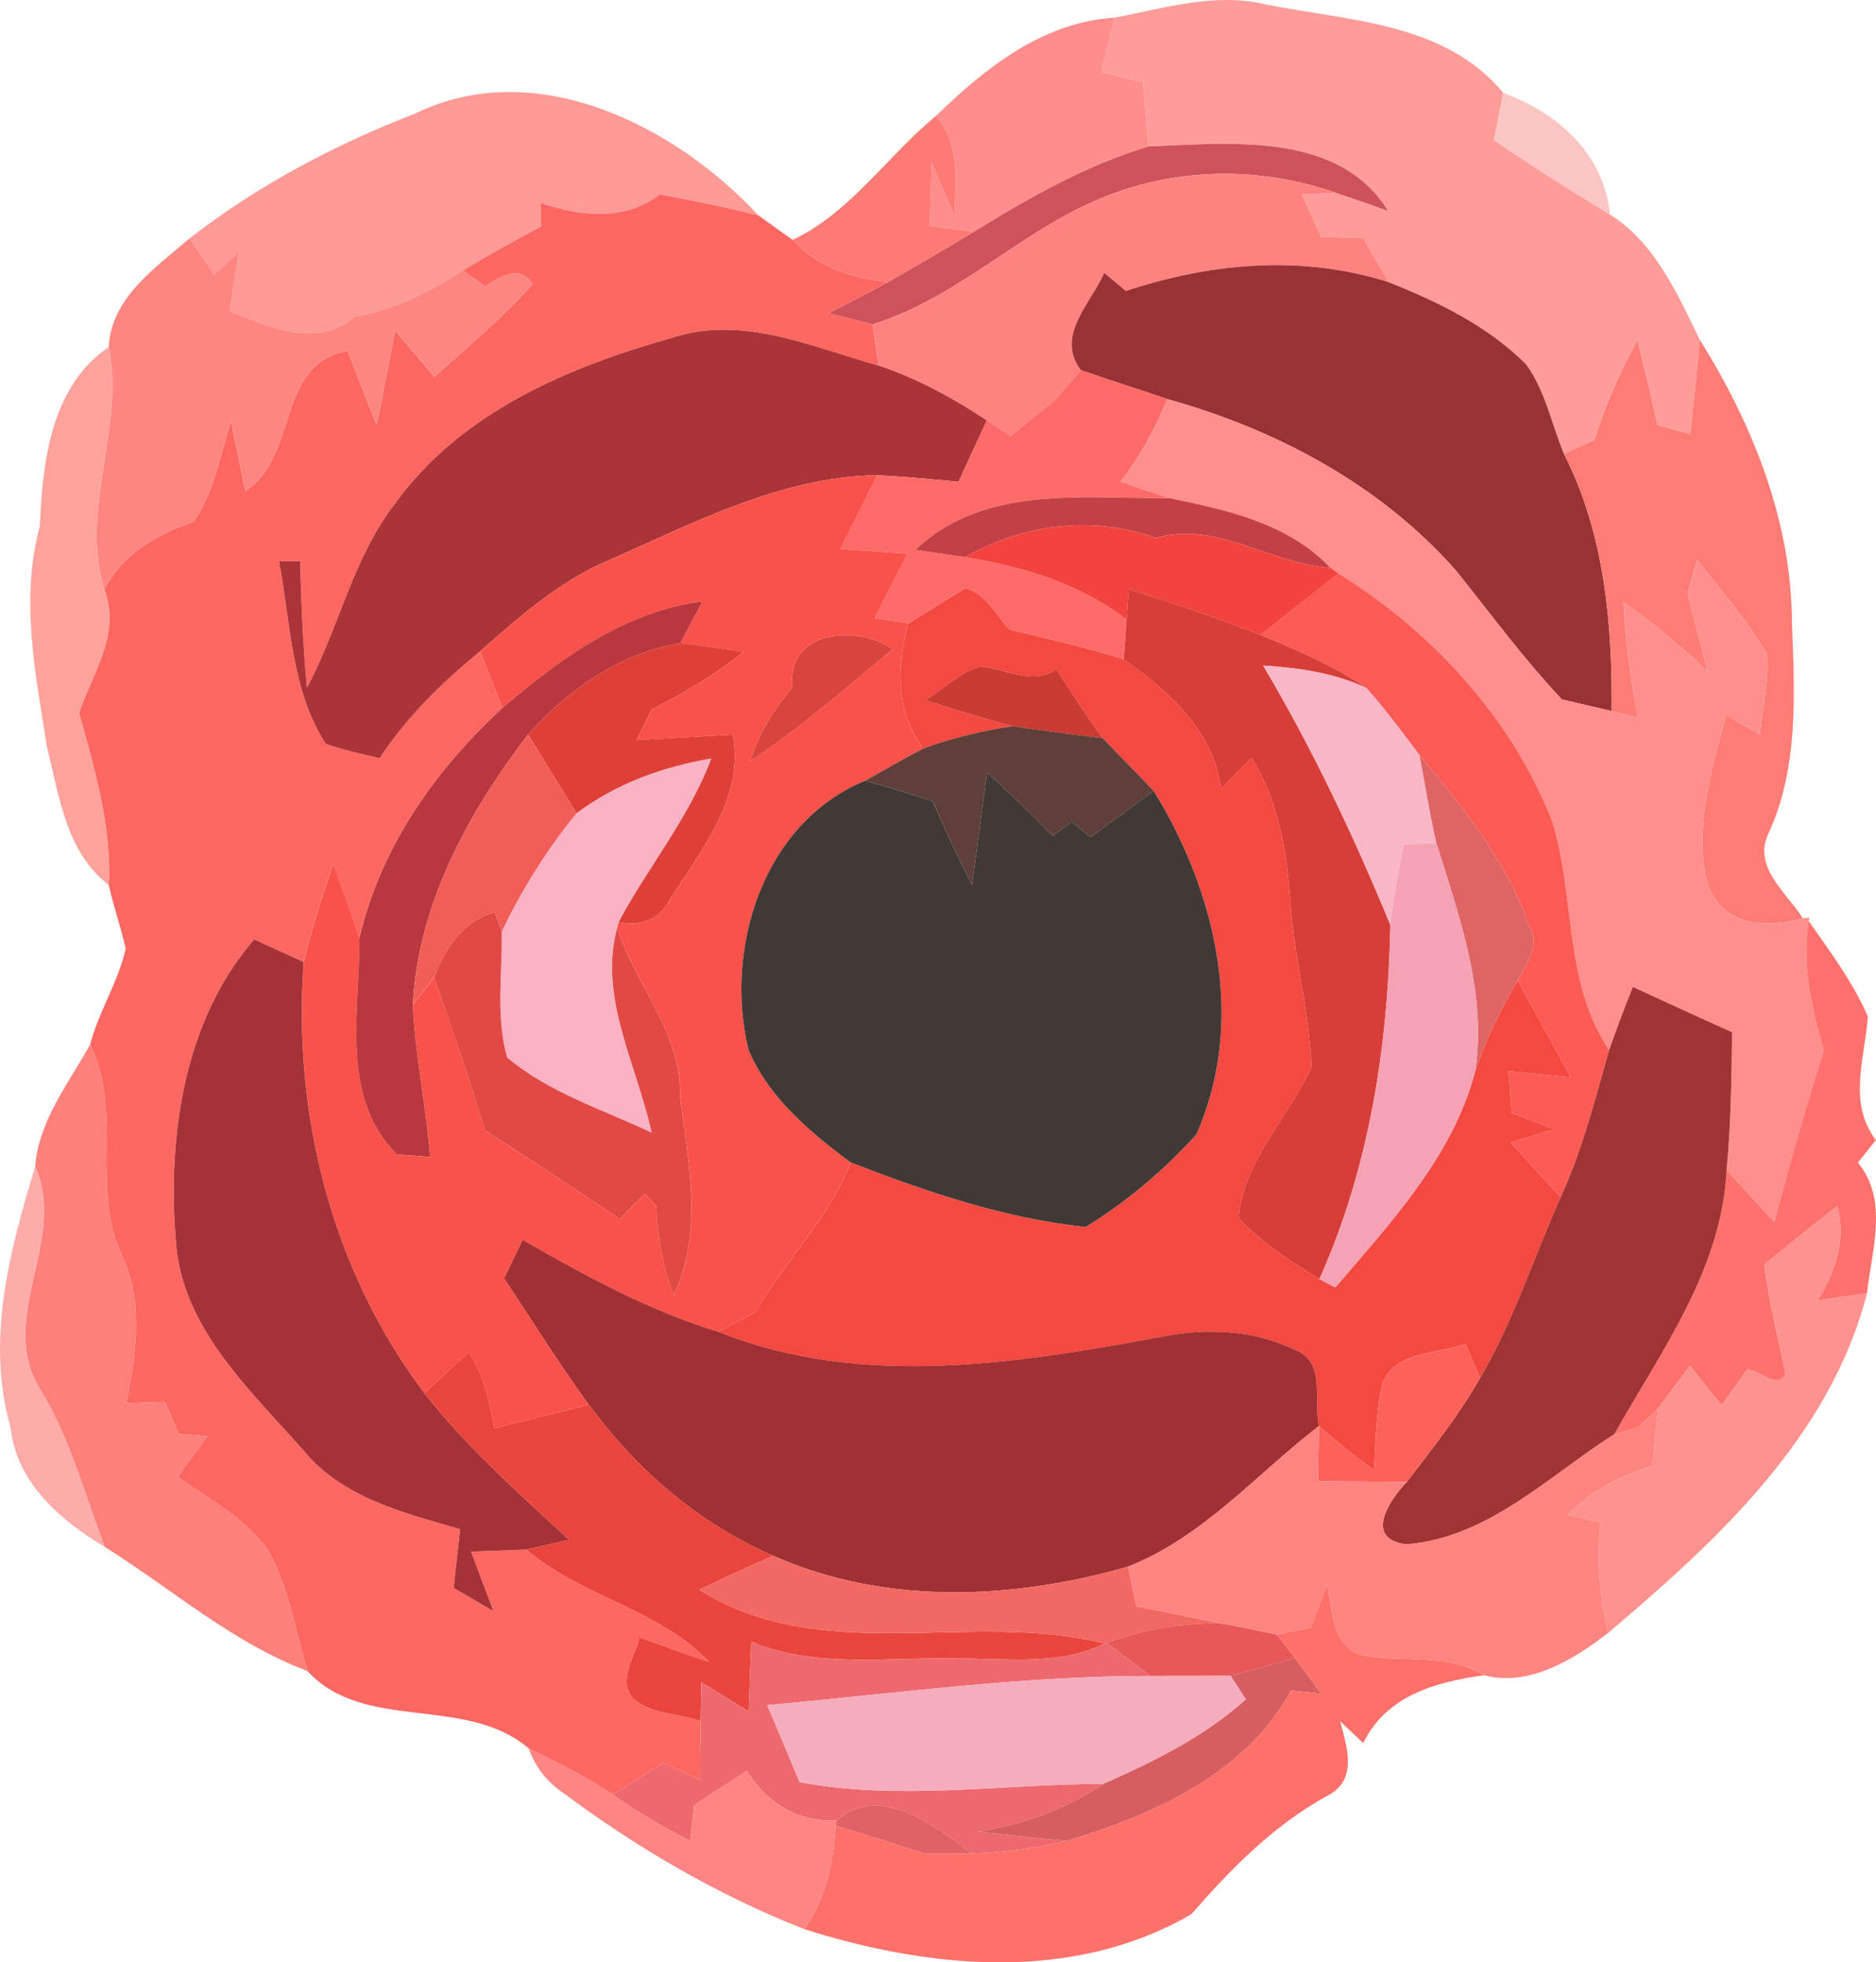
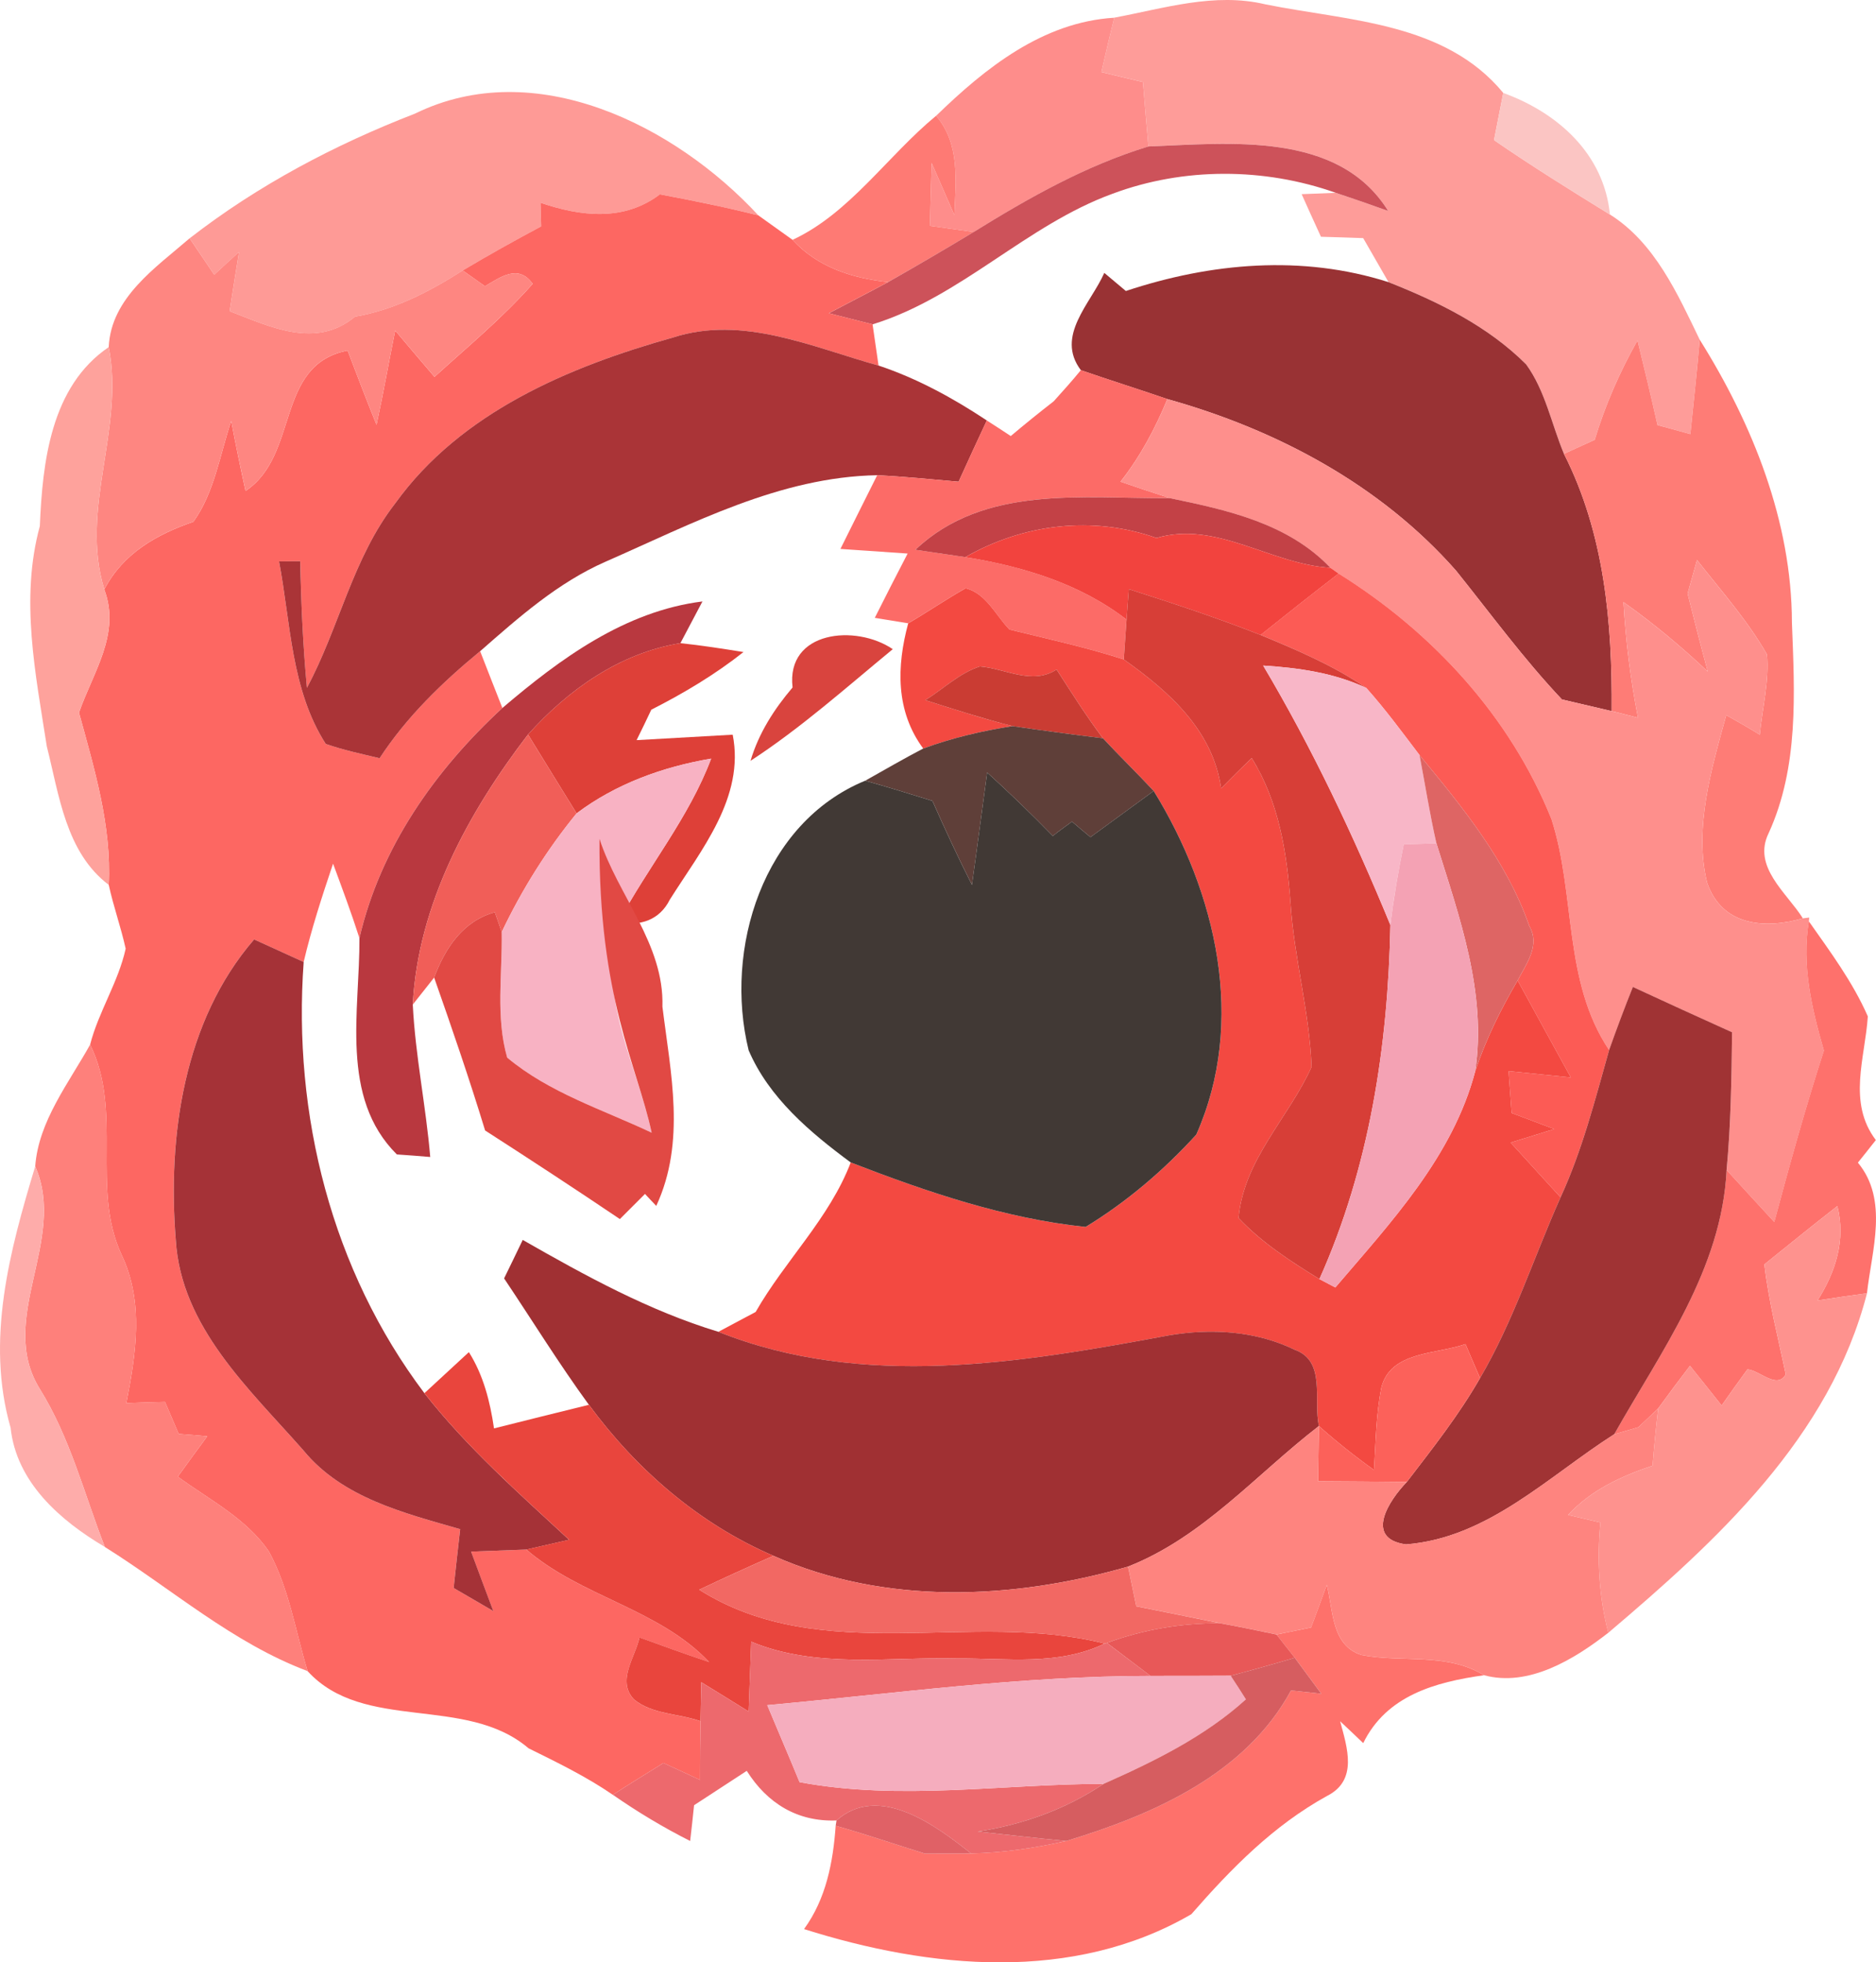
<svg xmlns="http://www.w3.org/2000/svg" version="1.1" x="0px" y="0px" width="95.628px" height="100.006px" viewBox="0 0 95.628 100.006" style="overflow:scroll;enable-background:new 0 0 95.628 100.006;" xml:space="preserve">
  <style type="text/css">
	.st0{fill:#FE9C99;}
	.st1{fill:#FE8D8B;}
	.st2{fill:#FE9A96;}
	.st3{fill:#FBC5C3;}
	.st4{fill:#FE7A74;}
	.st5{fill:#CD525A;}
	.st6{fill:#FD6762;}
	.st7{fill:#FE827F;}
	.st8{fill:#FE8681;}
	.st9{fill:#993234;}
	.st10{fill:#AA3437;}
	.st11{fill:#FEA29C;}
	.st12{fill:#FE7C76;}
	.st13{fill:#FC6B67;}
	.st14{fill:#FE8F8C;}
	.st15{fill:#F9524A;}
	.st16{fill:#C34146;}
	.st17{fill:#F2433E;}
	.st18{fill:#FC5B55;}
	.st19{fill:#F34941;}
	.st20{fill:#D73E37;}
	.st21{fill:#B9383F;}
	.st22{fill:#DE4038;}
	.st23{fill:#D9443E;}
	.st24{fill:#CA3C33;}
	.st25{fill:#F8B6C7;}
	.st26{fill:#5F3F39;}
	.st27{fill:#F15E58;}
	.st28{fill:#F8B2C3;}
	.st29{fill:#DE6564;}
	.st30{fill:#413935;}
	.st31{fill:#F4A2B4;}
	.st32{fill:#E14944;}
	.st33{fill:#FE716C;}
	.st34{fill:#A53237;}
	.st35{fill:#A03334;}
	.st36{fill:#FE807B;}
	.st37{fill:#FEACAA;}
	.st38{fill:#FE928E;}
	.st39{fill:#A03033;}
	.st40{fill:#FC615A;}
	.st41{fill:#E9453D;}
	.st42{fill:#FE847F;}
	.st43{fill:#F26863;}
	.st44{fill:#FE716B;}
	.st45{fill:#ED696D;}
	.st46{fill:#E85858;}
	.st47{fill:#F5ADBE;}
	.st48{fill:#D65D60;}
	.st49{fill:#FE8583;}
	.st50{fill:#E06166;}
</style>
  <defs>
</defs>
  <g>
    <path class="st0" d="M58.261,4.178c0.088,1.098,0.184,2.188,0.279,3.285c4.141-0.156,9.684-0.801,12.221,3.287   c-0.889-0.322-1.778-0.627-2.668-0.924c-0.436,0.017-1.307,0.053-1.742,0.069c0.322,0.715,0.645,1.439,0.984,2.171   c0.715,0.018,1.43,0.043,2.153,0.069c0.427,0.741,0.854,1.491,1.29,2.241c2.536,1.002,5.064,2.239,7.017,4.191   c0.977,1.343,1.29,3.043,1.927,4.56c0.393-0.183,1.176-0.532,1.568-0.715c0.532-1.771,1.273-3.46,2.18-5.063   c0.349,1.429,0.697,2.867,1.02,4.313c0.418,0.113,1.256,0.341,1.674,0.462c0.166-1.604,0.34-3.207,0.479-4.811   c-1.134-2.346-2.292-4.943-4.577-6.381c-1.995-1.229-3.982-2.467-5.909-3.792c0.157-0.803,0.313-1.612,0.471-2.406   C73.646,1.12,68.73,1.075,64.502,0.221c-2.598-0.619-5.178,0.209-7.705,0.68c-0.228,0.924-0.444,1.848-0.653,2.771   C56.675,3.803,57.73,4.057,58.261,4.178z" />
    <path class="st1" d="M48.647,10.96c-0.288-0.662-0.872-1.996-1.159-2.658c-0.026,1.072-0.06,2.135-0.088,3.208   c0.559,0.078,1.674,0.235,2.232,0.314c2.814-1.744,5.727-3.391,8.908-4.359c-0.096-1.098-0.191-2.188-0.279-3.285   c-0.531-0.121-1.586-0.375-2.117-0.506c0.209-0.924,0.426-1.848,0.653-2.771c-3.644,0.219-6.581,2.57-9.083,5.003   C48.943,7.325,48.725,9.208,48.647,10.96z" />
    <path class="st2" d="M10.921,14.002c0.418-0.392,0.837-0.775,1.264-1.159c-0.166,1.002-0.322,2.006-0.479,3.017   c2.066,0.792,4.393,1.943,6.39,0.278c1.996-0.34,3.801-1.273,5.491-2.354c1.316-0.784,2.649-1.525,4.001-2.249   c-0.009-0.296-0.025-0.898-0.035-1.202c2.049,0.697,4.245,0.967,6.084-0.428c1.674,0.314,3.356,0.654,5.021,1.072   c-4.254-4.594-11.384-8.184-17.503-5.187c-4.097,1.587-8.011,3.653-11.488,6.355C9.98,12.608,10.607,13.531,10.921,14.002z" />
    <path class="st3" d="M82.066,10.934c-0.305-3.095-2.658-5.188-5.438-6.198c-0.157,0.794-0.313,1.604-0.471,2.406   C78.083,8.467,80.071,9.705,82.066,10.934z" />
    <path class="st4" d="M49.632,11.823c-0.559-0.078-1.674-0.235-2.232-0.314c0.027-1.073,0.062-2.136,0.088-3.208   c0.287,0.662,0.871,1.996,1.159,2.658c0.078-1.752,0.296-3.635-0.933-5.056c-2.476,2.04-4.402,4.969-7.313,6.319   c1.272,1.396,3.034,1.953,4.864,2.154C46.73,13.549,48.185,12.694,49.632,11.823z" />
    <path class="st5" d="M68.093,9.827c0.89,0.297,1.779,0.602,2.668,0.924c-2.537-4.088-8.08-3.443-12.221-3.287   c-3.182,0.969-6.094,2.615-8.908,4.359c-1.447,0.871-2.902,1.726-4.367,2.555c-1.002,0.54-2.014,1.055-3.016,1.586   c0.558,0.139,1.673,0.427,2.231,0.566c4.516-1.394,7.828-5.056,12.238-6.659C60.345,8.518,64.451,8.537,68.093,9.827z" />
    <path class="st6" d="M27.552,10.333c0.01,0.305,0.026,0.906,0.035,1.202c-1.352,0.724-2.685,1.465-4.001,2.249   c0.375,0.262,0.749,0.531,1.134,0.802c0.802-0.462,1.699-1.149,2.432-0.122c-1.525,1.727-3.304,3.199-5.004,4.742   c-0.68-0.793-1.342-1.578-2.004-2.361c-0.322,1.595-0.602,3.199-0.951,4.803c-0.514-1.265-0.993-2.529-1.473-3.783   c-3.713,0.724-2.44,5.316-5.204,7.156c-0.261-1.194-0.505-2.38-0.731-3.564c-0.576,1.717-0.855,3.642-1.927,5.133   c-1.874,0.646-3.591,1.613-4.542,3.452c0.854,2.267-0.584,4.228-1.289,6.276c0.784,2.876,1.664,5.744,1.517,8.777   c0.235,1.09,0.618,2.145,0.862,3.252c-0.375,1.708-1.377,3.198-1.813,4.89c1.69,3.417,0.017,7.305,1.612,10.729   c1.142,2.406,0.724,5.03,0.235,7.541c0.645-0.027,1.308-0.045,1.97-0.062c0.175,0.409,0.522,1.221,0.698,1.63   c0.365,0.026,1.098,0.087,1.455,0.122c-0.506,0.681-1.002,1.368-1.5,2.058c1.604,1.176,3.496,2.126,4.646,3.817   c1.029,1.892,1.352,4.054,1.971,6.093c2.867,3.139,8.054,1.195,11.262,3.932c1.464,0.724,2.938,1.438,4.297,2.371   c0.854-0.559,1.717-1.08,2.58-1.621c0.619,0.279,1.238,0.575,1.865,0.863c0-1.003,0.01-1.996,0.026-2.99   c-1.116-0.401-2.467-0.34-3.399-1.115c-0.889-0.951,0.069-2.145,0.287-3.156c1.168,0.427,2.354,0.854,3.549,1.255   c-2.572-2.72-6.512-3.312-9.318-5.735c-0.707,0.026-2.109,0.079-2.816,0.104c0.375,1.003,0.75,2.022,1.134,3.034   c-0.68-0.393-1.351-0.793-2.023-1.178c0.105-1.002,0.219-2.004,0.332-2.998c-2.877-0.828-6.007-1.596-7.994-4.019   c-2.746-3.12-6.232-6.276-6.502-10.713c-0.428-5.291,0.409-11.184,3.992-15.323c0.627,0.287,1.891,0.862,2.527,1.15   c0.401-1.7,0.941-3.356,1.499-5.012c0.462,1.254,0.933,2.51,1.343,3.791c1.072-4.611,3.844-8.551,7.287-11.725   c-0.384-0.967-0.758-1.935-1.133-2.893c-1.936,1.595-3.748,3.347-5.126,5.456c-0.933-0.227-1.856-0.419-2.745-0.731   c-1.77-2.756-1.787-6.181-2.38-9.301c0.27,0,0.811-0.01,1.081-0.01c0.043,2.153,0.139,4.307,0.34,6.451   c1.646-3.068,2.336-6.625,4.506-9.406c3.33-4.628,8.84-6.956,14.156-8.446c3.557-1.15,7.087,0.488,10.477,1.43   c-0.078-0.524-0.226-1.578-0.305-2.101c-0.558-0.14-1.673-0.428-2.231-0.566c1.002-0.531,2.014-1.046,3.016-1.586   c-1.83-0.201-3.592-0.759-4.864-2.154c-0.436-0.313-1.308-0.932-1.743-1.246c-1.665-0.418-3.348-0.758-5.021-1.072   C31.797,11.299,29.601,11.03,27.552,10.333z" />
-     <path class="st7" d="M51.524,22.222c0.714-0.603,1.446-1.194,2.188-1.77c0.471-0.522,0.941-1.045,1.386-1.586   c-1.316-1.744,0.506-3.399,1.194-4.959c0.271,0.227,0.819,0.688,1.099,0.923c4.332-1.438,8.986-1.856,13.389-0.452   c-0.436-0.75-0.863-1.5-1.29-2.241c-0.724-0.026-1.438-0.052-2.153-0.069c-0.34-0.732-0.662-1.456-0.984-2.171   c0.435-0.017,1.307-0.052,1.742-0.069c-3.643-1.29-7.748-1.309-11.375,0.044c-4.41,1.603-7.723,5.265-12.238,6.659   c0.079,0.522,0.227,1.577,0.305,2.101c1.962,0.653,3.793,1.655,5.519,2.798C50.609,21.62,51.218,22.021,51.524,22.222z" />
    <path class="st8" d="M5.316,30.041c0.951-1.839,2.668-2.807,4.542-3.452c1.071-1.49,1.351-3.416,1.927-5.133   c0.227,1.184,0.471,2.37,0.731,3.564c2.764-1.84,1.491-6.433,5.204-7.156c0.479,1.254,0.959,2.518,1.473,3.783   c0.35-1.604,0.629-3.208,0.951-4.803c0.662,0.783,1.324,1.568,2.004,2.361c1.7-1.543,3.478-3.016,5.004-4.742   c-0.733-1.027-1.63-0.34-2.432,0.122c-0.385-0.271-0.759-0.54-1.134-0.802c-1.69,1.081-3.495,2.014-5.491,2.354   c-1.996,1.665-4.323,0.514-6.39-0.278c0.157-1.011,0.314-2.015,0.479-3.017c-0.427,0.384-0.846,0.768-1.264,1.159   c-0.314-0.471-0.941-1.394-1.255-1.856c-1.718,1.49-4.01,3.025-4.123,5.544C6.363,21.874,4.052,25.9,5.316,30.041z" />
    <path class="st9" d="M57.39,14.83c-0.279-0.235-0.828-0.696-1.099-0.923c-0.688,1.56-2.511,3.215-1.194,4.959   c1.465,0.506,2.938,0.968,4.41,1.473c5.562,1.553,10.861,4.367,14.715,8.744c1.77,2.204,3.442,4.496,5.396,6.563   c0.636,0.149,1.899,0.445,2.536,0.594c0.035-4.49-0.366-9.049-2.432-13.11c-0.637-1.517-0.95-3.217-1.927-4.56   c-1.952-1.952-4.48-3.189-7.017-4.191C66.376,12.973,61.722,13.392,57.39,14.83z" />
    <path class="st10" d="M44.716,24.218c1.377,0.069,2.763,0.208,4.149,0.331c0.471-1.037,0.95-2.084,1.438-3.121   c-1.726-1.143-3.557-2.145-5.519-2.798c-3.39-0.941-6.92-2.58-10.477-1.43c-5.316,1.49-10.826,3.818-14.156,8.446   c-2.17,2.781-2.859,6.338-4.506,9.406c-0.201-2.144-0.297-4.298-0.34-6.451c-0.271,0-0.811,0.01-1.081,0.01   c0.593,3.12,0.61,6.545,2.38,9.301c0.889,0.313,1.812,0.505,2.745,0.731c1.378-2.109,3.19-3.861,5.126-5.456   c1.969-1.727,3.965-3.496,6.389-4.56C35.292,26.685,39.756,24.305,44.716,24.218z" />
    <path class="st11" d="M4.027,36.317c0.705-2.049,2.143-4.01,1.289-6.276C4.052,25.9,6.363,21.874,5.543,17.689   c-2.955,2.005-3.374,5.857-3.513,9.126c-1.012,3.705-0.219,7.523,0.357,11.227c0.627,2.477,0.967,5.396,3.155,7.053   C5.691,42.061,4.811,39.193,4.027,36.317z" />
    <path class="st12" d="M84.49,21.664c-0.322-1.446-0.671-2.885-1.02-4.313c-0.906,1.604-1.647,3.293-2.18,5.063   c-0.393,0.183-1.176,0.532-1.568,0.715c2.065,4.062,2.467,8.62,2.432,13.11c0.331,0.086,1.012,0.252,1.342,0.34   c-0.383-1.953-0.627-3.923-0.74-5.893c1.517,1.071,2.946,2.266,4.297,3.539c-0.357-1.316-0.697-2.65-1.028-3.975   c0.122-0.428,0.357-1.282,0.479-1.709c1.229,1.568,2.571,3.068,3.565,4.81c0.122,1.369-0.235,2.729-0.366,4.09   c-0.566-0.35-1.142-0.681-1.709-0.995c-0.75,2.72-1.656,5.754-0.977,8.534c0.76,2.214,2.947,2.38,4.883,1.821   c-0.812-1.298-2.59-2.624-1.744-4.341c1.543-3.381,1.325-7.121,1.186-10.738c-0.009-5.142-2.005-10.111-4.698-14.408   c-0.14,1.604-0.314,3.207-0.479,4.811C85.746,22.004,84.908,21.777,84.49,21.664z" />
    <path class="st13" d="M53.711,20.452c-0.741,0.576-1.474,1.168-2.188,1.77c-0.306-0.201-0.915-0.603-1.221-0.794   c-0.488,1.037-0.968,2.084-1.438,3.121c-1.386-0.123-2.771-0.262-4.149-0.331c-0.628,1.246-1.247,2.501-1.875,3.757   c1.134,0.078,2.275,0.156,3.426,0.235c-0.566,1.089-1.124,2.179-1.674,3.277c0.428,0.069,1.281,0.21,1.701,0.278   c0.984-0.574,1.926-1.22,2.928-1.787c1.046,0.263,1.525,1.369,2.232,2.102c1.943,0.479,3.913,0.906,5.83,1.525   c0.035-0.506,0.105-1.525,0.14-2.031c-2.37-1.83-5.308-2.72-8.22-3.182c-0.636-0.096-1.908-0.279-2.545-0.375   c3.513-3.329,8.543-2.598,12.971-2.632c-0.846-0.271-1.683-0.55-2.511-0.837c1.003-1.272,1.77-2.711,2.388-4.211   c-1.473-0.505-2.945-0.967-4.41-1.473C54.653,19.407,54.182,19.93,53.711,20.452z" />
    <path class="st14" d="M87.017,44.981c-0.68-2.78,0.227-5.815,0.977-8.534c0.566,0.314,1.143,0.646,1.709,0.995   c0.131-1.361,0.488-2.721,0.366-4.09c-0.994-1.742-2.337-3.242-3.565-4.81c-0.122,0.427-0.357,1.281-0.479,1.709   c0.331,1.324,0.671,2.658,1.028,3.975c-1.351-1.273-2.78-2.468-4.297-3.539c0.113,1.97,0.357,3.939,0.74,5.893   c-0.33-0.088-1.011-0.254-1.342-0.34c-0.637-0.148-1.9-0.445-2.536-0.594c-1.953-2.066-3.626-4.358-5.396-6.563   c-3.854-4.377-9.153-7.191-14.715-8.744c-0.618,1.5-1.385,2.938-2.388,4.211c0.828,0.287,1.665,0.566,2.511,0.837   c2.938,0.61,6.023,1.28,8.185,3.548c0.104,0.078,0.313,0.217,0.419,0.296c4.768,2.973,8.742,7.269,10.852,12.517   c1.246,3.871,0.584,8.256,2.938,11.768c0.384-1.08,0.785-2.152,1.212-3.216c1.673,0.775,3.355,1.542,5.056,2.31   c-0.026,2.336-0.061,4.681-0.279,7.018c0.803,0.88,1.613,1.769,2.432,2.65c0.785-2.93,1.596-5.851,2.528-8.735   c-0.618-2.143-1.142-4.35-0.767-6.589l0.018-0.193L91.9,46.802C89.964,47.361,87.777,47.195,87.017,44.981z" />
-     <path class="st15" d="M21.634,71.001c0.75-0.697,1.508-1.396,2.266-2.092c0.741,1.177,1.082,2.52,1.281,3.887   c1.613-0.4,3.217-0.811,4.838-1.203c-1.525-2.092-2.885-4.297-4.323-6.441c0.235-0.488,0.716-1.465,0.95-1.961   c3.19,1.822,6.434,3.609,9.973,4.682c0.471-0.253,1.42-0.759,1.899-1.012c1.499-2.623,3.757-4.769,4.847-7.619   c-2.074-1.533-4.166-3.295-5.203-5.717c-1.265-5.161,0.723-11.594,5.943-13.738c0.977-0.549,1.953-1.115,2.955-1.639   c-1.412-1.908-1.359-4.184-0.766-6.381c-0.42-0.068-1.273-0.209-1.701-0.278c0.55-1.099,1.107-2.188,1.674-3.277   c-1.15-0.079-2.292-0.157-3.426-0.235c0.628-1.256,1.247-2.511,1.875-3.757c-4.96,0.087-9.424,2.467-13.851,4.41   c-2.424,1.064-4.42,2.833-6.389,4.56c0.375,0.958,0.749,1.926,1.133,2.893c2.946-2.51,6.241-4.934,10.198-5.43   c-0.278,0.531-0.845,1.596-1.124,2.127c1.072,0.113,2.136,0.279,3.217,0.453c-1.456,1.15-3.051,2.101-4.699,2.938   c-0.183,0.392-0.558,1.168-0.75,1.551c1.631-0.096,3.261-0.183,4.899-0.277c0.628,3.198-1.612,5.875-3.208,8.41   c-0.514,1.029-1.508,1.369-2.615,1.143c-0.018,0.078-0.052,0.227-0.069,0.305c0.941,2.902,3.304,5.361,3.208,8.552   c0.418,3.399,1.203,6.877-0.314,10.154c-0.584-1.456-0.836-2.998-0.897-4.55c-0.147-0.156-0.436-0.453-0.575-0.61   c-0.322,0.323-0.959,0.96-1.281,1.281c-2.275-1.534-4.567-3.033-6.869-4.515c-0.801-2.624-1.69-5.213-2.598-7.793   c-0.27,0.34-0.818,1.037-1.089,1.377c0.13,2.606,0.671,5.17,0.89,7.767c-0.428-0.035-1.273-0.104-1.701-0.13   c-2.928-2.903-1.882-7.35-1.908-11.027c-0.41-1.281-0.881-2.537-1.343-3.791c-0.558,1.655-1.098,3.312-1.499,5.012   C14.914,56.801,16.91,64.741,21.634,71.001z M45.509,33.083c-2.371,1.952-4.672,4.01-7.252,5.691   c0.418-1.411,1.202-2.632,2.144-3.739C40.061,32.141,43.626,31.801,45.509,33.083z" />
    <path class="st16" d="M46.66,28.018c0.637,0.096,1.909,0.279,2.545,0.375c2.973-1.699,6.485-2.127,9.745-0.977   c3.06-0.898,5.832,1.343,8.865,1.518c-2.161-2.268-5.247-2.938-8.185-3.548C55.203,25.42,50.172,24.689,46.66,28.018z" />
    <path class="st17" d="M58.95,27.417c-3.26-1.15-6.772-0.723-9.745,0.977c2.912,0.462,5.85,1.352,8.22,3.182   c0.026-0.393,0.087-1.16,0.114-1.551c2.257,0.723,4.515,1.464,6.721,2.336c1.315-1.055,2.641-2.102,3.975-3.13   c-0.105-0.079-0.314-0.218-0.419-0.296C64.782,28.759,62.009,26.519,58.95,27.417z" />
    <path class="st18" d="M69.646,35.061c0.967,1.081,1.83,2.258,2.711,3.417c2.196,2.659,4.445,5.404,5.596,8.708   c0.574,0.994-0.148,1.918-0.593,2.781c0.897,1.646,1.804,3.294,2.711,4.942c-1.063-0.104-2.118-0.218-3.173-0.323   c0.043,0.531,0.113,1.603,0.156,2.137c0.715,0.27,1.447,0.539,2.171,0.818c-0.549,0.174-1.665,0.514-2.223,0.688   c0.845,0.925,1.69,1.849,2.546,2.79c1.106-2.406,1.76-4.969,2.475-7.506c-2.354-3.512-1.691-7.896-2.938-11.768   c-2.109-5.247-6.084-9.544-10.852-12.517c-1.334,1.028-2.659,2.075-3.975,3.13C66.107,33.127,67.981,33.919,69.646,35.061z" />
    <path class="st19" d="M70.413,70.713c0.471-1.867,2.798-1.684,4.288-2.215c0.184,0.436,0.559,1.299,0.742,1.734   c1.708-2.912,2.736-6.146,4.105-9.213c-0.855-0.941-1.701-1.865-2.546-2.79c0.558-0.175,1.674-0.515,2.223-0.688   c-0.724-0.279-1.456-0.549-2.171-0.818c-0.043-0.533-0.113-1.605-0.156-2.137c1.055,0.105,2.109,0.219,3.173,0.323   c-0.907-1.649-1.813-3.296-2.711-4.942c-0.862,1.473-1.622,3.006-2.162,4.628c-1.142,4.341-4.298,7.697-7.13,11.018   c-0.2-0.104-0.61-0.321-0.811-0.427c-1.473-0.906-2.938-1.855-4.123-3.111c0.262-2.965,2.545-5.1,3.722-7.697   c-0.104-2.814-0.889-5.544-1.071-8.342c-0.184-2.58-0.594-5.178-1.979-7.4c-0.531,0.506-1.046,1.02-1.56,1.543   c-0.419-2.963-2.659-4.942-4.961-6.572c-1.917-0.619-3.887-1.047-5.83-1.525c-0.707-0.733-1.187-1.839-2.232-2.102   c-1.002,0.567-1.943,1.213-2.928,1.787c-0.594,2.197-0.646,4.473,0.766,6.381c1.465-0.541,2.999-0.899,4.551-1.142   c-1.5-0.384-2.973-0.854-4.445-1.325c0.915-0.566,1.734-1.377,2.78-1.717c1.308,0.104,2.659,0.968,3.913,0.156   c0.76,1.178,1.509,2.371,2.363,3.504c0.846,0.907,1.734,1.771,2.588,2.686c3.199,5.186,4.725,11.758,2.171,17.512   c-1.648,1.813-3.548,3.434-5.64,4.707c-4.123-0.428-8.124-1.796-11.976-3.287c-1.09,2.851-3.348,4.996-4.847,7.619   c-0.479,0.253-1.429,0.759-1.899,1.012c7.383,2.945,15.41,1.586,22.959,0.183c2.145-0.366,4.437-0.235,6.416,0.731   c1.621,0.576,0.941,2.572,1.237,3.889c0.889,0.793,1.831,1.542,2.807,2.239C70.124,73.51,70.142,72.098,70.413,70.713z" />
    <path class="st20" d="M62.246,40.178c0.514-0.523,1.028-1.037,1.56-1.543c1.386,2.223,1.796,4.82,1.979,7.4   c0.183,2.798,0.967,5.527,1.071,8.342c-1.177,2.598-3.46,4.733-3.722,7.697c1.186,1.256,2.65,2.205,4.123,3.111   c2.545-5.684,3.495-11.863,3.617-18.043C69,42.592,66.9,38.147,64.389,33.919c1.787,0.113,3.608,0.366,5.257,1.142   c-1.665-1.142-3.539-1.934-5.387-2.701c-2.206-0.872-4.464-1.613-6.721-2.336c-0.027,0.391-0.088,1.158-0.114,1.551   c-0.034,0.506-0.104,1.525-0.14,2.031C59.586,35.236,61.827,37.215,62.246,40.178z" />
    <path class="st21" d="M20.23,58.833c0.428,0.025,1.273,0.095,1.701,0.13c-0.219-2.597-0.76-5.16-0.89-7.767   c0.271-5.107,2.823-9.78,5.874-13.764c2.049-2.283,4.673-4.149,7.768-4.654c0.279-0.531,0.846-1.596,1.124-2.127   c-3.957,0.496-7.252,2.92-10.198,5.43c-3.443,3.174-6.215,7.113-7.287,11.725C18.348,51.483,17.302,55.929,20.23,58.833z" />
    <path class="st22" d="M26.915,37.432c0.82,1.342,1.649,2.676,2.477,4.019c2.004-1.508,4.393-2.37,6.859-2.79   c-1.133,3.016-3.217,5.51-4.725,8.334c1.107,0.227,2.101-0.113,2.615-1.143c1.596-2.535,3.836-5.212,3.208-8.41   c-1.639,0.095-3.268,0.182-4.899,0.277c0.192-0.383,0.567-1.158,0.75-1.551c1.648-0.836,3.243-1.787,4.699-2.938   c-1.081-0.174-2.145-0.34-3.217-0.453C31.588,33.283,28.964,35.149,26.915,37.432z" />
    <path class="st23" d="M45.509,33.083c-1.883-1.281-5.448-0.941-5.108,1.952c-0.941,1.107-1.726,2.328-2.144,3.739   C40.837,37.092,43.138,35.035,45.509,33.083z" />
    <path class="st24" d="M53.859,34.12c-1.254,0.812-2.605-0.052-3.913-0.156c-1.046,0.34-1.865,1.15-2.78,1.717   c1.473,0.471,2.945,0.941,4.445,1.325c1.534,0.227,3.06,0.427,4.611,0.618C55.368,36.491,54.619,35.297,53.859,34.12z" />
    <path class="st25" d="M70.874,47.143c0.166-1.377,0.4-2.755,0.68-4.114c0.419-0.009,1.246-0.044,1.665-0.053   c-0.34-1.491-0.575-3.007-0.862-4.498c-0.881-1.159-1.744-2.336-2.711-3.417c-1.648-0.775-3.47-1.028-5.257-1.142   C66.9,38.147,69,42.592,70.874,47.143z" />
    <path class="st26" d="M49.544,45.094c0.271-1.908,0.515-3.818,0.775-5.726c1.143,1.037,2.259,2.117,3.348,3.234   c0.314-0.254,0.646-0.489,0.977-0.732c0.235,0.199,0.706,0.601,0.941,0.793c1.072-0.785,2.145-1.569,3.225-2.354   c-0.854-0.915-1.742-1.778-2.588-2.686c-1.552-0.191-3.077-0.392-4.611-0.618c-1.552,0.243-3.086,0.601-4.551,1.142   c-1.002,0.523-1.978,1.09-2.955,1.639c1.143,0.322,2.285,0.672,3.426,1.029C48.167,42.252,48.83,43.682,49.544,45.094z" />
    <path class="st27" d="M25.225,46.489l0.349,1.012c1.029-2.162,2.301-4.193,3.818-6.05c-0.828-1.343-1.656-2.677-2.477-4.019   c-3.051,3.983-5.603,8.656-5.874,13.764c0.271-0.34,0.819-1.037,1.089-1.377C22.697,48.311,23.595,46.942,25.225,46.489z" />
    <path class="st28" d="M29.392,41.451c-1.518,1.856-2.789,3.888-3.818,6.05c0.035,2.126-0.313,4.332,0.279,6.397   c2.145,1.796,4.873,2.65,7.365,3.827c-0.74-3.435-2.711-6.852-1.761-10.426c0.018-0.078,0.052-0.227,0.069-0.305   c1.508-2.824,3.592-5.318,4.725-8.334C33.785,39.081,31.396,39.943,29.392,41.451z" />
    <path class="st29" d="M75.198,54.595c0.54-1.622,1.3-3.155,2.162-4.628c0.444-0.863,1.167-1.787,0.593-2.781   c-1.15-3.304-3.399-6.049-5.596-8.708c0.287,1.491,0.522,3.007,0.862,4.498C74.388,46.733,75.799,50.586,75.198,54.595z" />
    <path class="st30" d="M60.981,57.821c2.554-5.754,1.028-12.326-2.171-17.512c-1.08,0.784-2.152,1.568-3.225,2.354   c-0.235-0.192-0.706-0.594-0.941-0.793c-0.331,0.243-0.662,0.479-0.977,0.732c-1.089-1.117-2.205-2.197-3.348-3.234   c-0.261,1.908-0.505,3.818-0.775,5.726c-0.715-1.412-1.377-2.842-2.014-4.279c-1.141-0.357-2.283-0.707-3.426-1.029   c-5.221,2.145-7.208,8.577-5.943,13.738c1.037,2.422,3.129,4.184,5.203,5.717c3.852,1.491,7.854,2.859,11.976,3.287   C57.433,61.254,59.333,59.633,60.981,57.821z" />
    <path class="st31" d="M73.219,42.976c-0.419,0.009-1.246,0.044-1.665,0.053c-0.279,1.359-0.514,2.737-0.68,4.114   c-0.122,6.18-1.072,12.359-3.617,18.043c0.2,0.105,0.61,0.323,0.811,0.427c2.832-3.32,5.988-6.677,7.13-11.018   C75.799,50.586,74.388,46.733,73.219,42.976z" />
-     <path class="st32" d="M33.218,57.725c-2.492-1.177-5.221-2.031-7.365-3.827c-0.593-2.065-0.244-4.271-0.279-6.397l-0.349-1.012   c-1.63,0.453-2.528,1.822-3.095,3.33c0.907,2.58,1.797,5.169,2.598,7.793c2.302,1.481,4.594,2.98,6.869,4.515   c0.322-0.321,0.959-0.958,1.281-1.281c0.14,0.157,0.428,0.454,0.575,0.61c0.062,1.552,0.313,3.094,0.897,4.55   c1.518-3.277,0.732-6.755,0.314-10.154c0.096-3.19-2.267-5.649-3.208-8.552C30.507,50.874,32.478,54.291,33.218,57.725z" />
+     <path class="st32" d="M33.218,57.725c-2.492-1.177-5.221-2.031-7.365-3.827c-0.593-2.065-0.244-4.271-0.279-6.397l-0.349-1.012   c-1.63,0.453-2.528,1.822-3.095,3.33c0.907,2.58,1.797,5.169,2.598,7.793c2.302,1.481,4.594,2.98,6.869,4.515   c0.322-0.321,0.959-0.958,1.281-1.281c0.14,0.157,0.428,0.454,0.575,0.61c1.518-3.277,0.732-6.755,0.314-10.154c0.096-3.19-2.267-5.649-3.208-8.552C30.507,50.874,32.478,54.291,33.218,57.725z" />
    <path class="st33" d="M92.971,53.541c-0.933,2.885-1.743,5.806-2.528,8.735c-0.818-0.882-1.629-1.771-2.432-2.65   c-0.244,5.064-3.33,9.221-5.727,13.467c0.305-0.088,0.916-0.262,1.229-0.357c0.254-0.235,0.759-0.715,1.012-0.959   c0.531-0.732,1.072-1.455,1.621-2.171c0.41,0.506,1.212,1.517,1.613,2.022c0.436-0.619,0.871-1.237,1.315-1.84   c0.619,0.045,1.508,1.038,1.952,0.254c-0.383-1.865-0.871-3.713-1.089-5.605c1.237-0.993,2.467-1.996,3.722-2.973   c0.436,1.726-0.087,3.348-1.011,4.812c0.837-0.131,1.673-0.252,2.519-0.365c0.244-2.197,1.116-4.752-0.462-6.66   c0.235-0.288,0.688-0.863,0.915-1.15c-1.455-1.918-0.549-4.176-0.409-6.303c-0.767-1.752-1.917-3.295-3.007-4.846   C91.83,49.191,92.353,51.397,92.971,53.541z" />
    <path class="st34" d="M21.634,71.001c-4.725-6.26-6.721-14.199-6.154-21.975c-0.637-0.288-1.9-0.863-2.527-1.15   c-3.583,4.14-4.42,10.032-3.992,15.323c0.269,4.437,3.756,7.593,6.502,10.713c1.987,2.423,5.117,3.19,7.994,4.019   c-0.113,0.994-0.228,1.996-0.332,2.998c0.672,0.385,1.343,0.785,2.023,1.178c-0.384-1.012-0.759-2.031-1.134-3.034   c0.707-0.025,2.109-0.078,2.816-0.104c0.549-0.122,1.639-0.375,2.179-0.497C26.437,76.09,23.804,73.764,21.634,71.001z" />
    <path class="st35" d="M75.443,70.233c-1.072,1.874-2.415,3.574-3.731,5.291c-0.89,0.916-2.205,2.886-0.044,3.182   c4.176-0.322,7.252-3.469,10.617-5.613c2.396-4.246,5.482-8.402,5.727-13.467c0.219-2.337,0.253-4.682,0.279-7.018   c-1.7-0.768-3.383-1.534-5.056-2.31c-0.427,1.063-0.828,2.136-1.212,3.216c-0.715,2.537-1.368,5.1-2.475,7.506   C78.179,64.087,77.151,67.321,75.443,70.233z" />
    <path class="st36" d="M9.064,75.254c0.498-0.689,0.994-1.377,1.5-2.058c-0.357-0.035-1.09-0.096-1.455-0.122   c-0.176-0.409-0.523-1.221-0.698-1.63c-0.662,0.017-1.325,0.034-1.97,0.062c0.488-2.511,0.906-5.135-0.235-7.541   c-1.595-3.425,0.078-7.313-1.612-10.729c-1.09,1.962-2.633,3.905-2.799,6.206c1.649,3.773-1.979,7.758,0.227,11.332   c1.553,2.492,2.267,5.352,3.321,8.063c3.426,2.145,6.512,4.891,10.339,6.328c-0.619-2.039-0.941-4.201-1.971-6.093   C12.56,77.38,10.668,76.43,9.064,75.254z" />
    <path class="st37" d="M1.794,59.442C0.496,63.739-0.742,68.297,0.54,72.76c0.296,2.79,2.536,4.734,4.803,6.076   c-1.055-2.711-1.769-5.57-3.321-8.063C-0.184,67.2,3.443,63.215,1.794,59.442z" />
    <path class="st38" d="M93.66,61.463c-1.255,0.976-2.484,1.979-3.722,2.973c0.218,1.893,0.706,3.74,1.089,5.605   c-0.444,0.784-1.333-0.209-1.952-0.254c-0.444,0.603-0.88,1.221-1.315,1.84c-0.401-0.506-1.203-1.517-1.613-2.022   c-0.549,0.716-1.09,1.438-1.621,2.171c-0.113,0.968-0.209,1.944-0.287,2.92c-1.604,0.541-3.146,1.247-4.307,2.511   c0.41,0.096,1.238,0.288,1.647,0.384c-0.183,1.883-0.069,3.783,0.401,5.622c5.552-4.708,11.305-9.972,13.188-17.302   c-0.846,0.113-1.682,0.234-2.519,0.365C93.573,64.811,94.095,63.19,93.66,61.463z" />
    <path class="st39" d="M65.994,68.786c-1.979-0.967-4.271-1.098-6.416-0.731c-7.549,1.403-15.576,2.763-22.959-0.183   c-3.539-1.072-6.782-2.859-9.973-4.682c-0.234,0.496-0.715,1.473-0.95,1.961c1.438,2.145,2.798,4.35,4.323,6.441   c2.432,3.305,5.605,6.059,9.406,7.697c5.691,2.528,12.194,2.24,18.078,0.549c3.826-1.508,6.537-4.706,9.728-7.164   C66.935,71.358,67.615,69.362,65.994,68.786z" />
    <path class="st40" d="M74.701,68.499c-1.49,0.531-3.817,0.348-4.288,2.215c-0.271,1.385-0.288,2.797-0.375,4.2   c-0.976-0.697-1.918-1.446-2.807-2.239c-0.009,0.705-0.034,2.109-0.044,2.814c1.5,0.01,3.008,0.017,4.524,0.035   c1.316-1.717,2.659-3.417,3.731-5.291C75.259,69.797,74.884,68.934,74.701,68.499z" />
    <path class="st41" d="M38.162,87.223c0.043-1.187,0.086-2.381,0.13-3.557c3.339,1.385,7.009,0.767,10.521,0.854   c2.502-0.018,5.143,0.384,7.497-0.759c-6.772-1.717-14.399,1.212-20.667-2.745c1.246-0.594,2.51-1.168,3.783-1.727   c-3.801-1.639-6.975-4.393-9.406-7.697c-1.621,0.393-3.225,0.803-4.838,1.203c-0.199-1.367-0.54-2.71-1.281-3.887   c-0.758,0.696-1.516,1.395-2.266,2.092c2.17,2.764,4.803,5.09,7.374,7.47c-0.54,0.122-1.63,0.375-2.179,0.497   c2.807,2.424,6.746,3.016,9.318,5.735c-1.195-0.401-2.381-0.828-3.549-1.255c-0.218,1.012-1.176,2.205-0.287,3.156   c0.933,0.775,2.283,0.714,3.399,1.115c0.009-0.496,0.026-1.491,0.035-1.987C36.548,86.219,37.359,86.725,38.162,87.223z" />
    <path class="st42" d="M81.579,77.59c-0.409-0.096-1.237-0.288-1.647-0.384c1.16-1.264,2.702-1.97,4.307-2.511   c0.078-0.976,0.174-1.952,0.287-2.92c-0.253,0.244-0.758,0.724-1.012,0.959c-0.313,0.096-0.924,0.27-1.229,0.357   c-3.365,2.145-6.441,5.291-10.617,5.613c-2.161-0.296-0.846-2.266,0.044-3.182c-1.517-0.018-3.024-0.025-4.524-0.035   c0.01-0.705,0.035-2.109,0.044-2.814c-3.19,2.458-5.901,5.656-9.728,7.164c0.104,0.506,0.313,1.518,0.418,2.023   c1.421,0.279,2.851,0.575,4.279,0.863c0.951,0.174,1.91,0.374,2.868,0.574c0.437-0.087,1.325-0.27,1.761-0.357   c0.271-0.723,0.541-1.447,0.803-2.17c0.331,1.272,0.218,3.077,1.77,3.573c2.074,0.401,4.34-0.139,6.24,1.029   c2.267,0.618,4.594-0.802,6.338-2.162C81.509,81.374,81.396,79.473,81.579,77.59z" />
    <path class="st43" d="M39.425,79.29c-1.273,0.559-2.537,1.133-3.783,1.727c6.268,3.957,13.895,1.028,20.667,2.745l0.113-0.034   c1.848-0.68,3.8-1.012,5.778-1.002c-1.429-0.288-2.858-0.584-4.279-0.863c-0.104-0.506-0.314-1.518-0.418-2.023   C51.62,81.53,45.117,81.818,39.425,79.29z" />
    <path class="st44" d="M67.632,80.772c-0.262,0.723-0.532,1.447-0.803,2.17c-0.436,0.088-1.324,0.271-1.761,0.357   c0.235,0.297,0.698,0.889,0.933,1.186c0.445,0.602,0.898,1.212,1.352,1.831c-0.384-0.044-1.15-0.122-1.543-0.166   c-2.318,4.271-7.025,6.328-11.453,7.671c-1.596,0.357-3.226,0.602-4.855,0.637c-0.593,0-1.762,0.008-2.353,0.008   c-1.518-0.471-3.025-0.993-4.551-1.42c-0.131,1.855-0.488,3.721-1.612,5.265c6.415,2.03,13.72,2.746,19.743-0.759   c2.031-2.327,4.176-4.515,6.912-6.024c1.596-0.802,1.029-2.467,0.672-3.809c0.296,0.279,0.889,0.836,1.177,1.115   c1.185-2.424,3.669-3.111,6.153-3.46c-1.9-1.168-4.166-0.628-6.24-1.029C67.85,83.849,67.963,82.044,67.632,80.772z" />
    <path class="st45" d="M35.38,91.999c0.889-0.584,1.787-1.168,2.685-1.752c1.038,1.647,2.58,2.607,4.576,2.528   c2.153-1.909,5.038,0.235,6.86,1.683c1.63-0.035,3.26-0.279,4.855-0.637c-1.518-0.141-3.017-0.323-4.524-0.479   c2.292-0.349,4.489-1.134,6.424-2.433c-5.169,0.009-10.364,0.872-15.498-0.086c-0.54-1.317-1.106-2.624-1.647-3.923   c6.494-0.593,12.988-1.491,19.534-1.491c-0.558-0.418-1.665-1.264-2.223-1.682l-0.113,0.034c-2.354,1.143-4.995,0.741-7.497,0.759   c-3.512-0.087-7.182,0.531-10.521-0.854c-0.044,1.176-0.087,2.37-0.13,3.557c-0.803-0.498-1.613-1.004-2.415-1.491   c-0.009,0.496-0.026,1.491-0.035,1.987c-0.017,0.994-0.026,1.987-0.026,2.99c-0.627-0.288-1.246-0.584-1.865-0.863   c-0.863,0.541-1.726,1.063-2.58,1.621c1.256,0.872,2.571,1.664,3.94,2.354C35.232,93.368,35.336,92.461,35.38,91.999z" />
    <path class="st46" d="M58.645,85.409c1.36,0,2.72,0,4.089-0.009c1.089-0.286,2.179-0.593,3.268-0.915   c-0.234-0.297-0.697-0.889-0.933-1.186c-0.958-0.2-1.917-0.4-2.868-0.574c-1.979-0.01-3.931,0.322-5.778,1.002   C56.98,84.145,58.087,84.991,58.645,85.409z" />
    <path class="st47" d="M62.734,85.4c-1.369,0.009-2.729,0.009-4.089,0.009c-6.546,0-13.04,0.898-19.534,1.491   c0.541,1.299,1.108,2.606,1.647,3.923c5.134,0.958,10.329,0.095,15.498,0.086c2.571-1.141,5.144-2.396,7.253-4.305   C63.318,86.297,62.933,85.697,62.734,85.4z" />
    <path class="st48" d="M63.509,86.604c-2.109,1.908-4.682,3.164-7.253,4.305c-1.935,1.299-4.132,2.084-6.424,2.433   c1.508,0.156,3.007,0.339,4.524,0.479c4.428-1.343,9.135-3.399,11.453-7.671c0.392,0.044,1.159,0.122,1.543,0.166   c-0.453-0.619-0.906-1.229-1.352-1.831c-1.089,0.322-2.179,0.629-3.268,0.915C62.933,85.697,63.318,86.297,63.509,86.604z" />
-     <path class="st49" d="M42.641,92.775c-1.996,0.079-3.538-0.881-4.576-2.528c-0.897,0.584-1.796,1.168-2.685,1.752   c-0.044,0.463-0.148,1.369-0.2,1.822c-1.369-0.69-2.685-1.481-3.94-2.354c-1.359-0.933-2.833-1.648-4.297-2.371   c0.348,0.968,0.949,1.734,1.804,2.302c3.757,2.806,7.88,5.194,12.238,6.912c1.124-1.544,1.481-3.409,1.612-5.265L42.641,92.775z" />
    <path class="st50" d="M42.641,92.775l-0.044,0.271c1.525,0.427,3.033,0.949,4.551,1.42c0.592,0,1.761-0.008,2.353-0.008   C47.679,93.01,44.794,90.866,42.641,92.775z" />
  </g>
</svg>